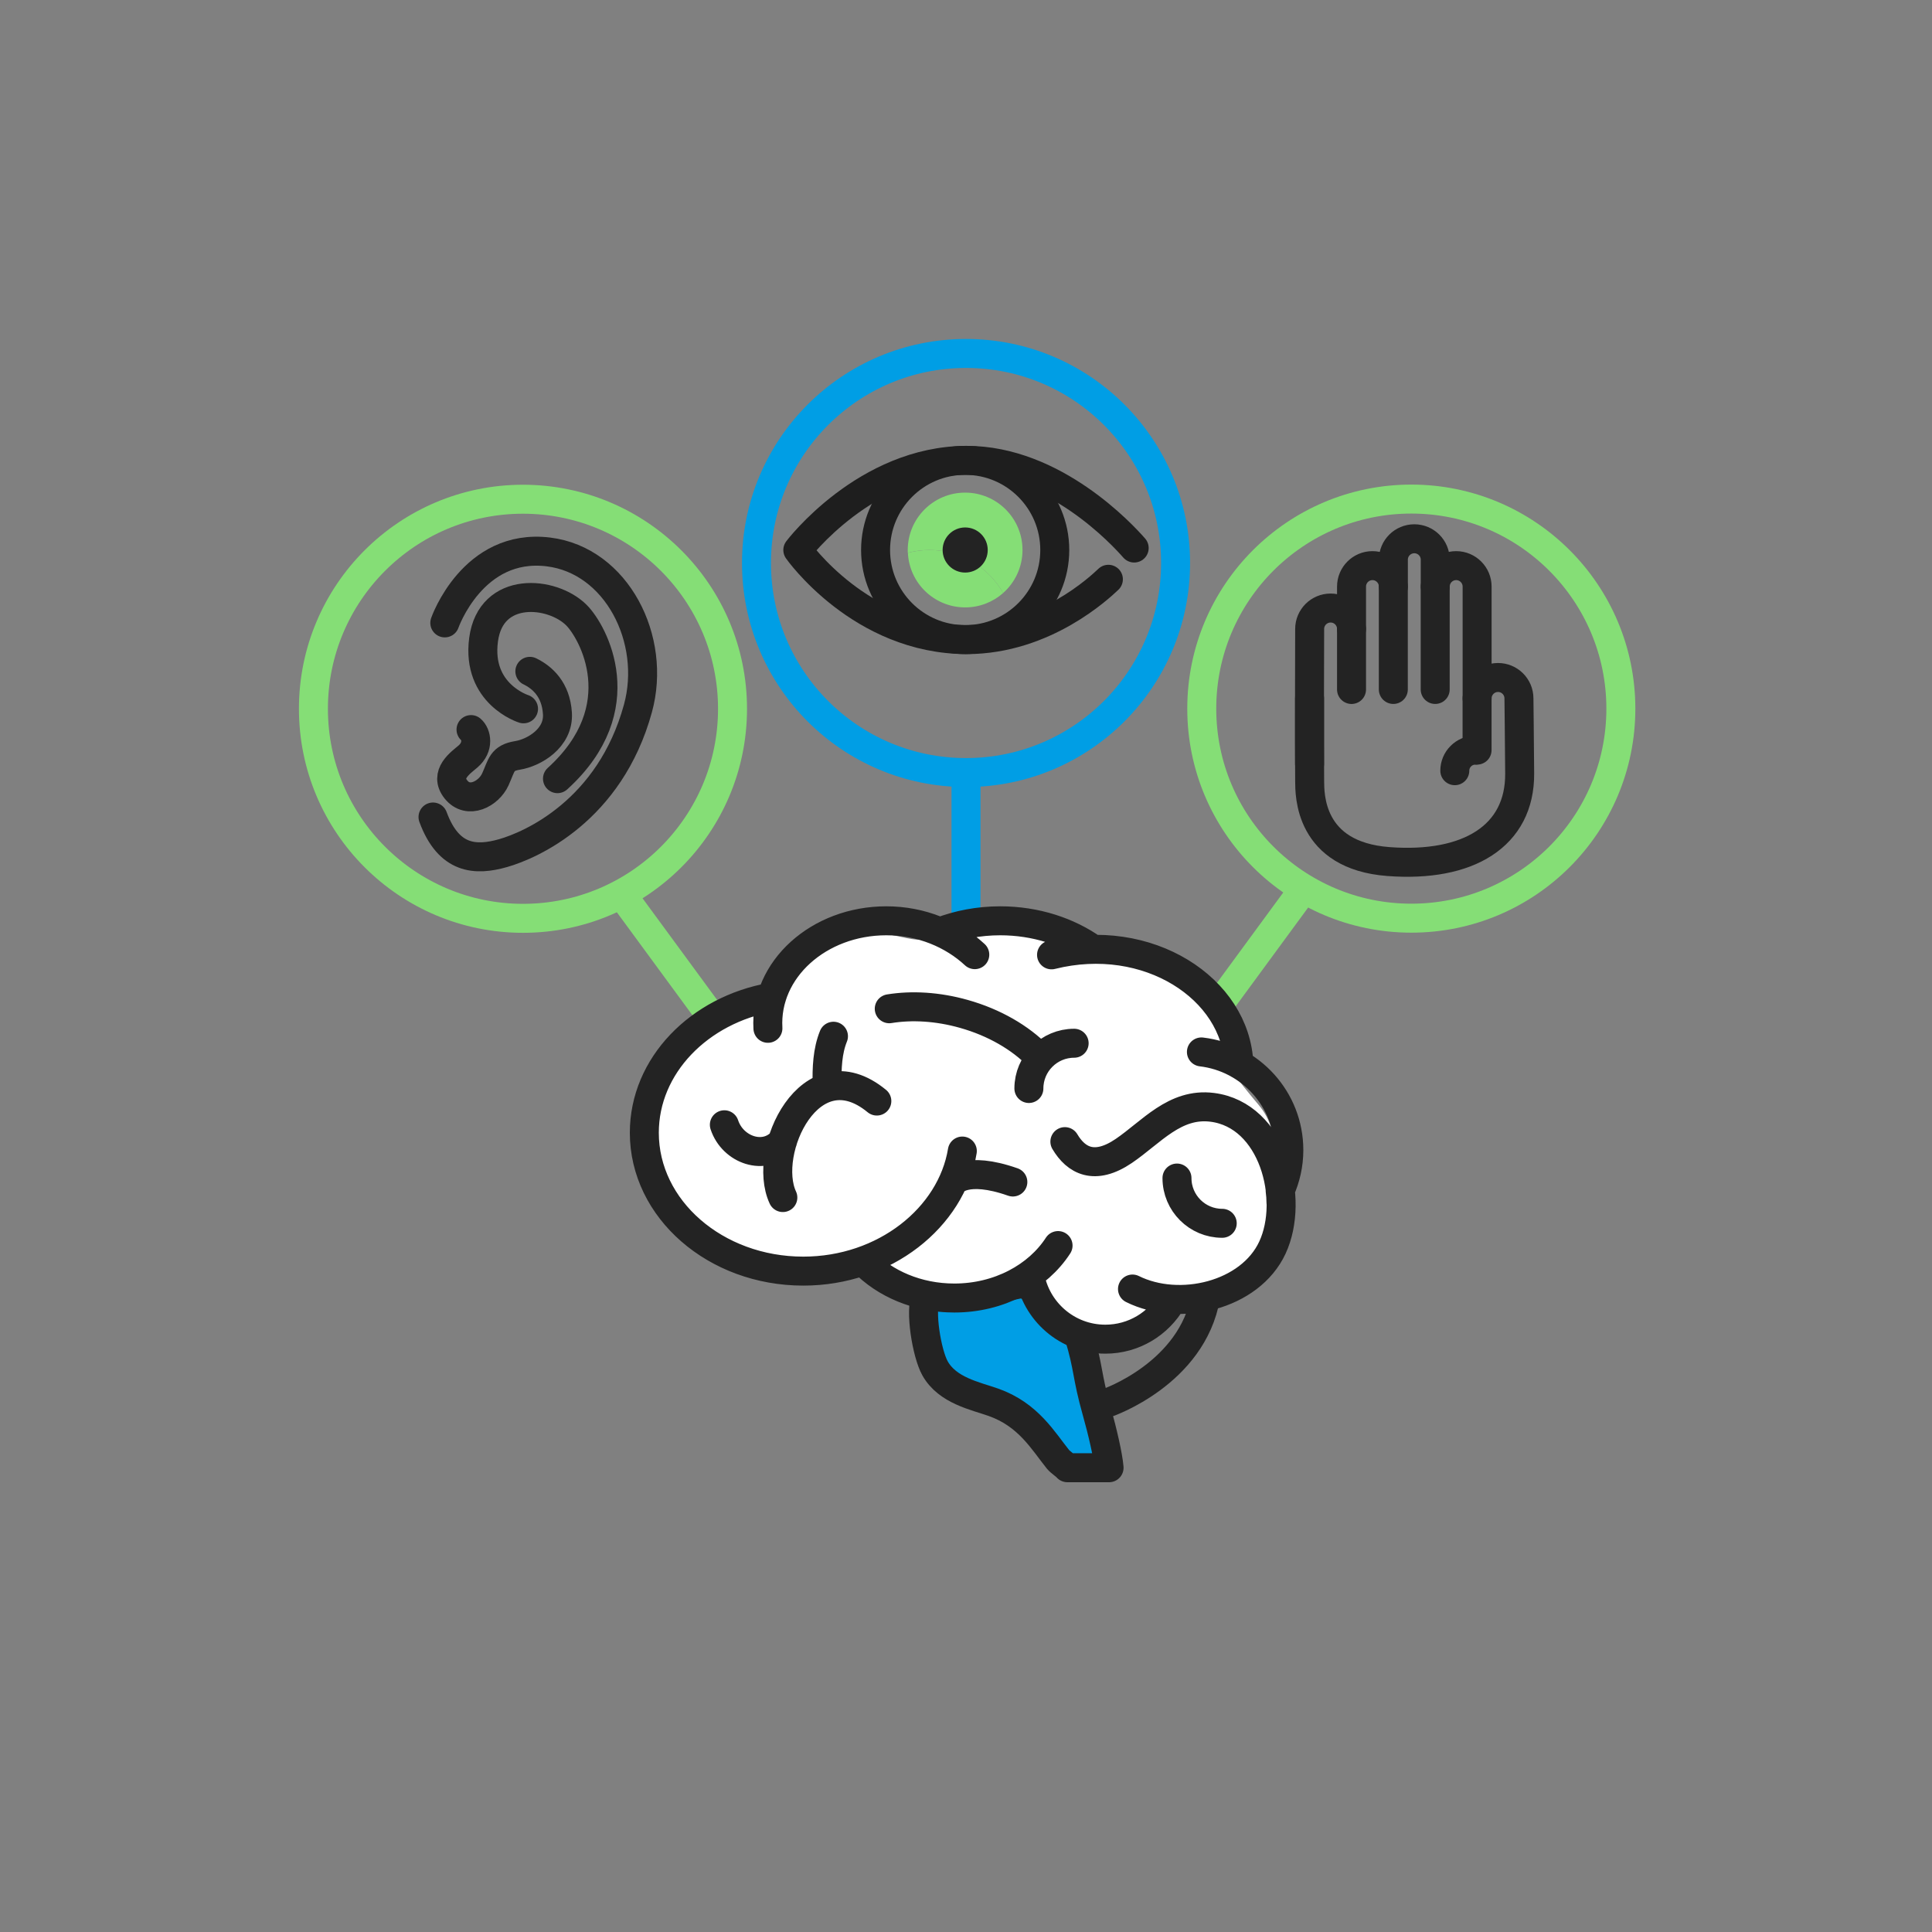
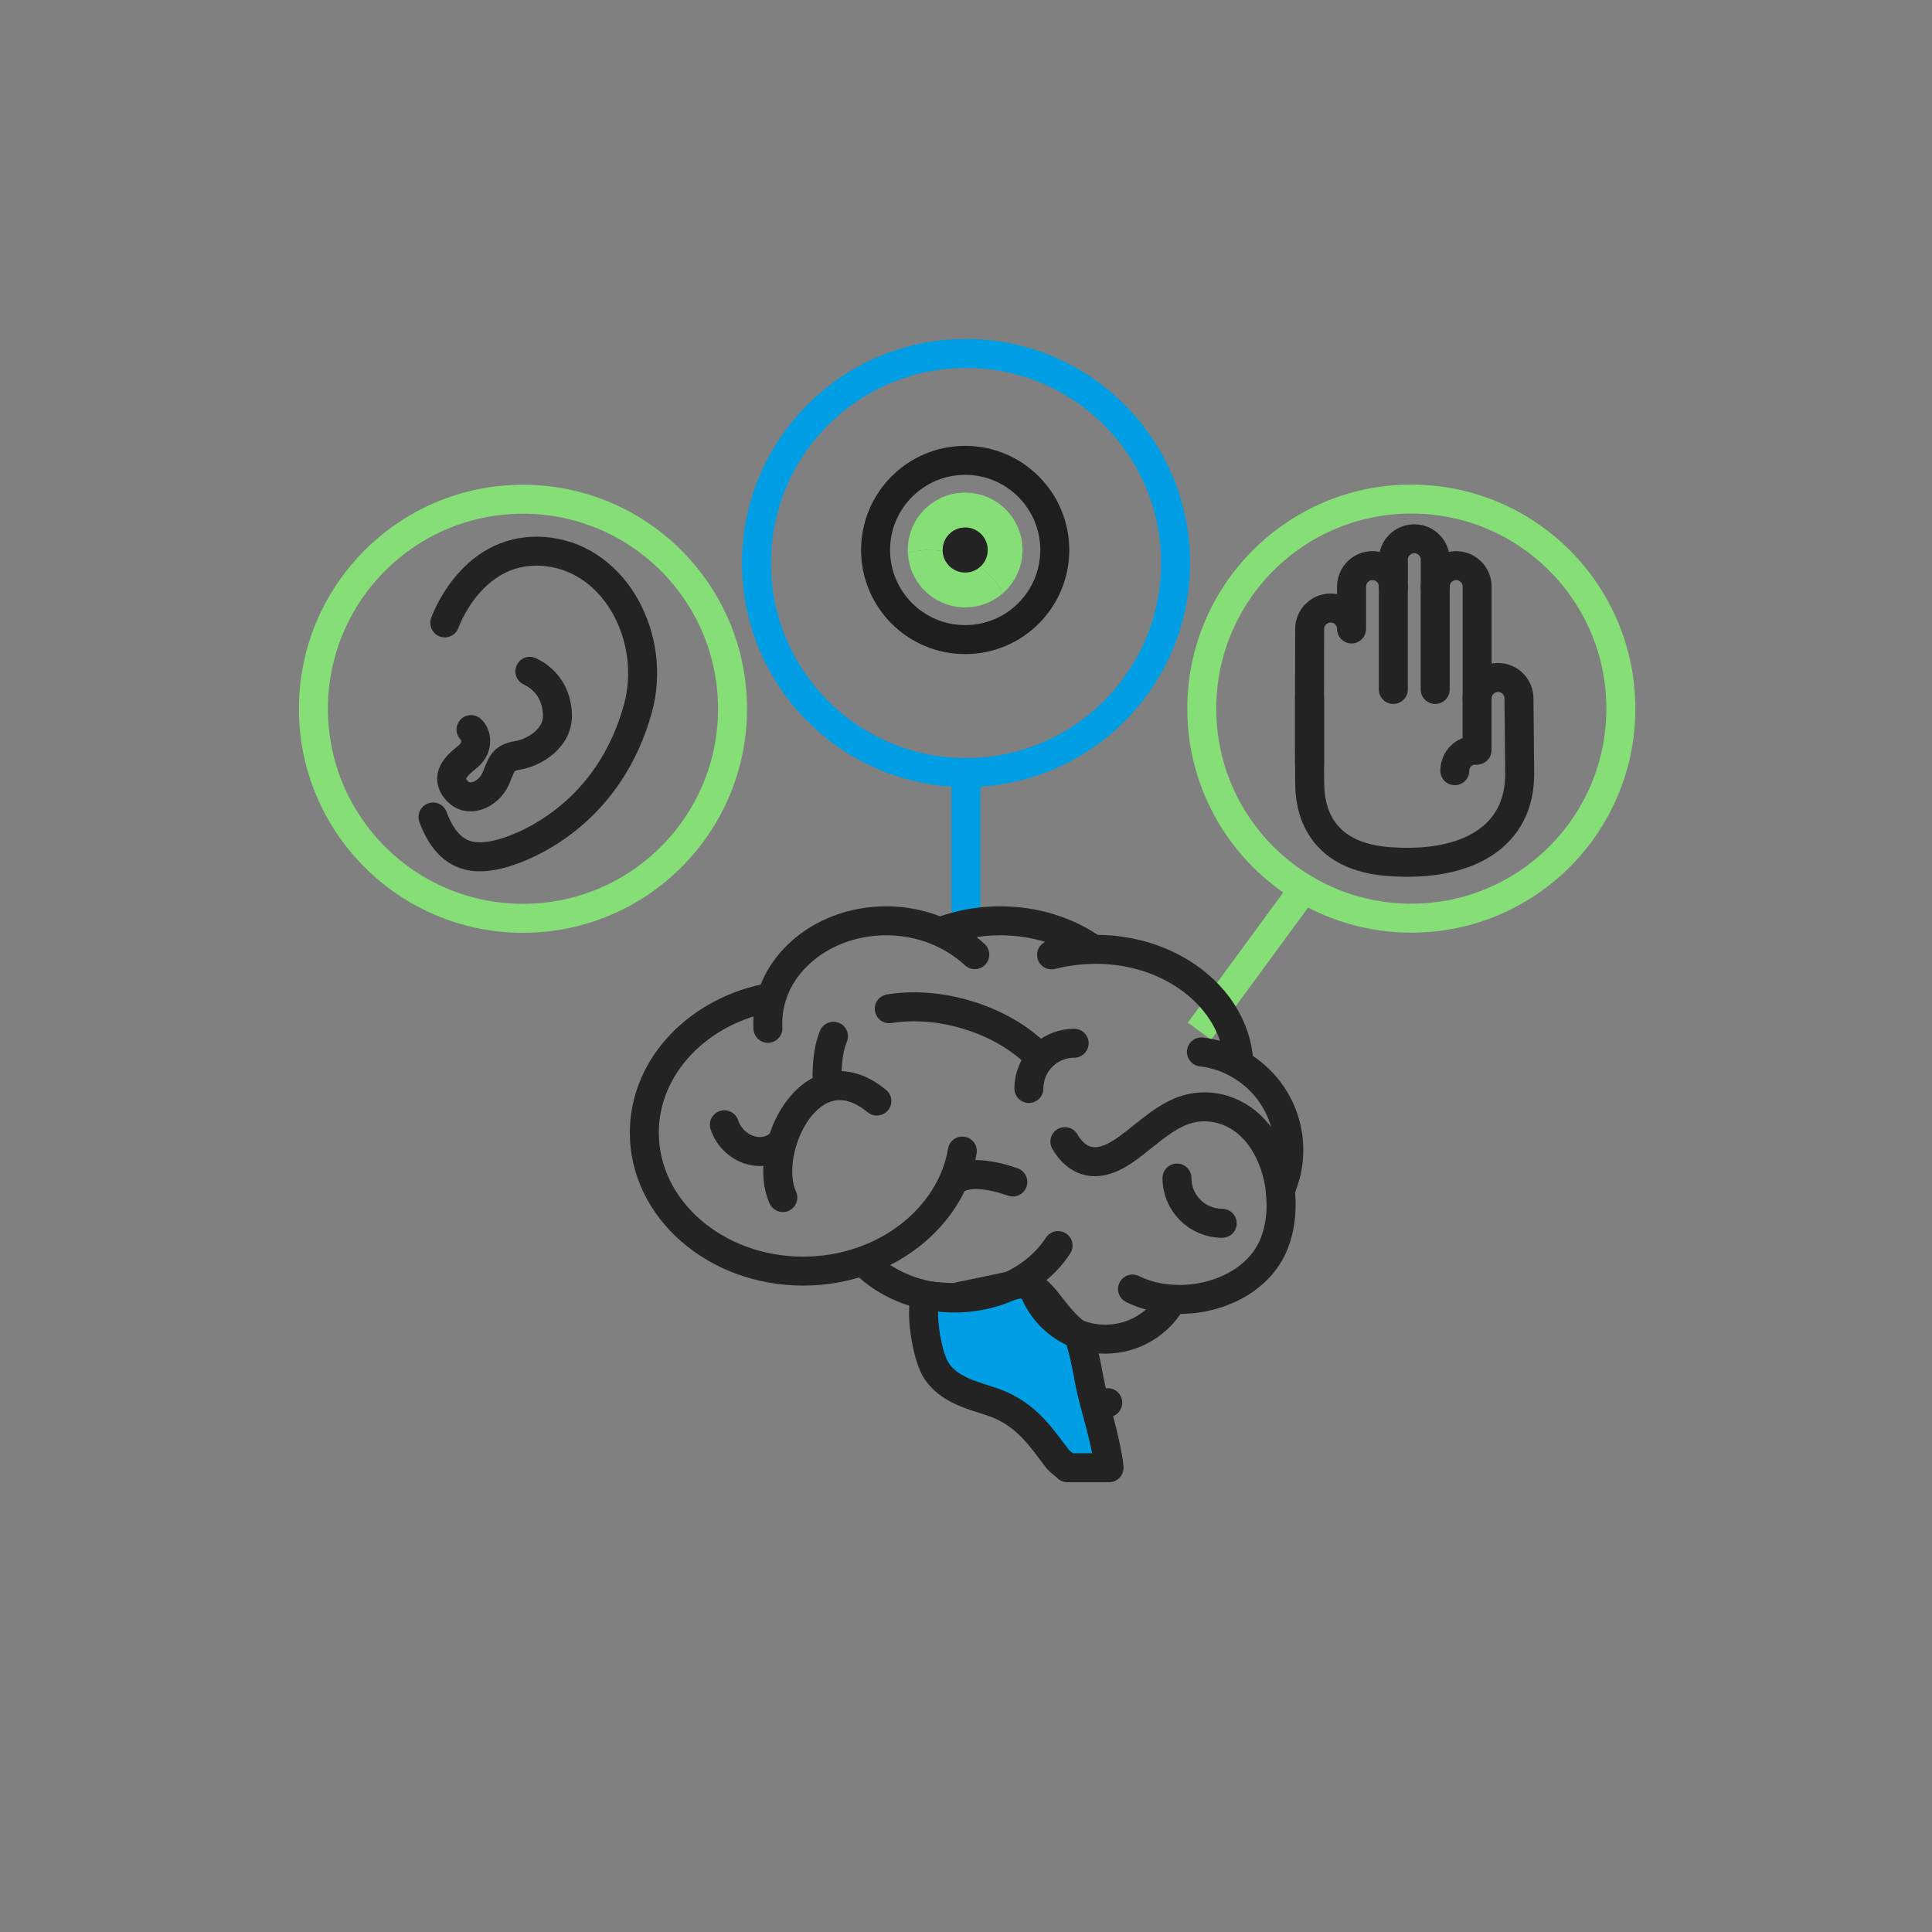
<svg xmlns="http://www.w3.org/2000/svg" width="400" height="400" viewBox="0 0 400 400" fill="none">
  <rect x="0" y="0" width="400" height="400" fill="#808080" stroke="none" />
-   <path d="M128.641 185.07L148.361 211.94" stroke="#85DE76" stroke-width="6" stroke-miterlimit="10" />
  <path d="M269.19 185.07L248.34 213.49" stroke="#85DE76" stroke-width="6" stroke-miterlimit="10" />
  <path d="M151.661 146.749C151.661 170.709 132.241 190.129 108.281 190.129C84.321 190.129 64.891 170.709 64.891 146.749C64.891 122.789 84.311 103.359 108.281 103.359C132.241 103.369 151.661 122.789 151.661 146.749Z" stroke="#85DE76" stroke-width="6" stroke-miterlimit="10" />
  <path d="M335.581 146.718C335.581 170.678 316.161 190.098 292.201 190.098C268.241 190.098 248.811 170.678 248.811 146.718C248.811 122.758 268.231 103.328 292.201 103.328C316.161 103.328 335.581 122.758 335.581 146.718Z" stroke="#85DE76" stroke-width="6" stroke-miterlimit="10" />
  <path d="M200 159.93V190.64" stroke="#009EE5" stroke-width="6" stroke-miterlimit="10" />
  <path d="M243.391 116.56C243.391 140.52 223.971 159.95 200.001 159.95C176.041 159.95 156.621 140.53 156.621 116.56C156.621 92.6 176.041 73.18 200.001 73.18C223.961 73.17 243.391 92.59 243.391 116.56Z" stroke="#009EE5" stroke-width="6" stroke-miterlimit="10" />
  <path d="M92.09 128.963C92.09 128.963 97.86 112.343 113.55 114.273C127.69 116.013 135.99 132.393 132.08 146.663C126.26 167.893 109.88 174.993 104.18 176.623C98.48 178.253 92.91 177.983 89.65 169.153" stroke="#232323" stroke-width="6" stroke-miterlimit="10" stroke-linecap="round" stroke-linejoin="round" />
  <path d="M97.52 151.052C98.62 151.982 99.23 154.632 96.87 156.642C95.41 157.892 91.87 160.282 94.4 163.452C96.94 166.622 101.19 164.352 102.55 161.372C103.91 158.382 103.82 156.932 107.17 156.392C110.52 155.852 115.73 152.862 115.41 147.702C115.1 142.752 112.29 140.252 109.7 138.992" stroke="#232323" stroke-width="6" stroke-miterlimit="10" stroke-linecap="round" stroke-linejoin="round" />
-   <path d="M108.39 146.754C108.39 146.754 98.63 143.704 100.12 132.434C101.61 121.164 114.35 122.344 119.36 127.374C122.78 130.804 131.58 146.534 115.42 161.214" stroke="#232323" stroke-width="6" stroke-miterlimit="10" stroke-linecap="round" stroke-linejoin="round" />
  <path d="M207.689 122.772C210.149 120.592 211.699 117.412 211.699 113.872C211.699 107.312 206.379 101.992 199.819 101.992C193.259 101.992 187.939 107.312 187.939 113.872C187.939 114.062 187.939 114.262 187.949 114.452C189.379 114.072 190.879 113.872 192.429 113.872C198.979 113.872 204.679 117.462 207.689 122.772Z" fill="#85DE76" />
  <path d="M199.829 125.755C202.849 125.755 205.599 124.625 207.699 122.775C204.689 117.465 198.989 113.875 192.449 113.875C190.899 113.875 189.399 114.075 187.969 114.455C188.259 120.745 193.459 125.755 199.829 125.755Z" fill="#85DE76" />
-   <path d="M229.48 119.933C227.86 121.463 216.36 132.423 200.17 132.423C178.18 132.423 165.18 113.873 165.18 113.873C165.18 113.873 179.22 95.312 200.17 95.312C218.25 95.312 232.45 110.743 234.82 113.463" stroke="#1E1E1E" stroke-width="6" stroke-miterlimit="10" stroke-linecap="round" stroke-linejoin="round" />
  <path d="M218.379 113.873C218.379 124.123 210.069 132.423 199.829 132.423C189.579 132.423 181.279 124.113 181.279 113.873C181.279 103.623 189.589 95.312 199.829 95.312C210.069 95.312 218.379 103.623 218.379 113.873Z" stroke="#1E1E1E" stroke-width="6" stroke-miterlimit="10" stroke-linecap="round" stroke-linejoin="round" />
  <path d="M199.83 118.543C202.409 118.543 204.5 116.452 204.5 113.873C204.5 111.294 202.409 109.203 199.83 109.203C197.251 109.203 195.16 111.294 195.16 113.873C195.16 116.452 197.251 118.543 199.83 118.543Z" fill="#232323" />
  <path d="M211.061 265.828C216.011 265.828 217.531 272.478 223.361 276.468C225.481 283.428 224.891 284.458 227.101 292.298C228.221 296.248 229.431 301.448 229.621 303.878H220.991C220.591 303.398 219.471 302.678 219.051 302.148C215.961 298.308 212.921 292.878 205.651 290.318C201.941 289.008 196.161 287.908 193.581 283.288C191.871 280.218 190.381 271.238 191.731 268.438C193.241 268.148 197.151 269.018 198.591 268.438L211.061 265.828Z" fill="#009EE5" stroke="#232323" stroke-width="6" stroke-miterlimit="10" stroke-linecap="round" stroke-linejoin="round" />
-   <path d="M227.75 290.961L229.35 290.411C229.35 290.411 246.86 284.381 249.62 268.461" stroke="#232323" stroke-width="6" stroke-miterlimit="10" stroke-linecap="round" stroke-linejoin="round" />
-   <path d="M254.851 221.303C254.851 221.303 250.361 201.643 235.631 199.743C220.901 197.843 220.191 194.993 214.961 193.323C209.731 191.663 195.821 191.823 192.921 193.883C190.021 195.943 184.791 192.613 179.801 193.323C174.811 194.033 163.411 195.933 161.271 202.593C159.131 209.253 160.801 210.203 155.331 209.963C149.871 209.723 131.811 217.333 133.241 232.293C134.671 247.263 140.841 259.373 154.861 260.803C168.871 262.233 176.951 261.283 176.951 261.283C176.951 261.283 184.55 269.363 193.34 269.363C202.131 269.363 211.391 264.133 211.391 264.133C211.391 264.133 215.901 276.963 225.411 276.963C234.911 276.963 240.611 269.123 240.611 269.123C240.611 269.123 261.041 266.513 262.471 254.873C263.9 243.233 265.801 234.913 260.571 228.743C255.351 222.553 254.851 221.303 254.851 221.303Z" fill="white" />
+   <path d="M227.75 290.961L229.35 290.411" stroke="#232323" stroke-width="6" stroke-miterlimit="10" stroke-linecap="round" stroke-linejoin="round" />
  <path d="M184.11 208.851C188.77 208.091 194.13 208.381 199.57 209.921C205.89 211.701 211.23 214.851 214.92 218.611M213.02 225.361C213.02 220.191 217.22 215.991 222.39 215.991M253.05 253.271C247.88 253.271 243.68 249.081 243.68 243.901M197.28 244.721C197.28 244.721 199.87 241.261 209.7 244.721M172.56 214.541C171.32 217.591 171.16 221.101 171.25 224.691M162.02 236.281C158.33 240.421 151.7 238.121 149.97 232.871M162.08 247.941C157.64 238.401 167.75 216.621 181.54 227.961M248.74 217.791C258.92 218.991 266.84 227.621 266.84 238.121C266.84 241.101 266.18 243.921 265.04 246.481C265.14 247.281 265.21 248.101 265.21 248.931M256.5 220.361C255.93 204.691 237.67 192.701 217.71 197.691M226.89 196.541C226.7 196.541 226.53 196.551 226.34 196.551C221.16 192.871 214.44 190.641 207.07 190.641M207.08 190.641C202.62 190.641 198.38 191.471 194.59 192.931M201.82 197.651C197.26 193.421 190.77 190.641 183.5 190.641C169.5 190.641 158.29 200.731 158.99 212.901M159.77 206.441C144.73 209.081 133.4 220.651 133.4 234.521C133.4 250.341 148.14 263.171 166.31 263.171C183.14 263.171 196.97 252.081 199.24 238.311M178.66 261.091C183.16 265.771 189.97 268.741 197.58 268.741M197.59 268.741C206.82 268.741 214.86 264.351 219.06 257.881M213.19 263.921C214.42 271.481 220.95 277.261 228.85 277.261C234.74 277.261 239.87 274.041 242.61 269.291M234.47 266.881C244.18 271.701 258.81 268.271 263.44 258.301C268.12 248.231 263.61 230.861 250.98 229.261C243.23 228.281 238.4 234.391 232.67 238.291C226.61 242.401 222.79 240.281 220.47 236.361" stroke="#232323" stroke-width="6" stroke-miterlimit="10" stroke-linecap="round" stroke-linejoin="round" />
  <path d="M314.631 160.137C314.591 154.007 314.481 144.597 314.481 144.597C314.481 142.207 312.541 140.267 310.151 140.267C307.761 140.267 305.821 142.207 305.821 144.597V121.447C305.821 119.057 303.881 117.107 301.481 117.107C299.091 117.107 297.151 119.047 297.151 121.447V115.877C297.151 113.487 295.211 111.547 292.811 111.547C290.421 111.547 288.481 113.487 288.481 115.877V121.447C288.481 119.057 286.541 117.107 284.151 117.107C281.761 117.107 279.821 119.047 279.821 121.447V130.217C279.821 127.827 277.881 125.887 275.491 125.887C273.101 125.887 271.151 127.827 271.151 130.217C271.151 130.217 271.071 153.887 271.151 161.777C271.181 164.397 270.961 177.127 287.461 178.377C303.961 179.627 314.721 173.127 314.631 160.137Z" stroke="#232323" stroke-width="6" stroke-miterlimit="10" stroke-linecap="round" stroke-linejoin="round" />
  <path d="M271.131 144.594V154.184V158.134" stroke="#232323" stroke-width="6" stroke-miterlimit="10" stroke-linecap="round" stroke-linejoin="round" />
  <path d="M305.811 144.594V155.304" stroke="#232323" stroke-width="6" stroke-miterlimit="10" stroke-linecap="round" stroke-linejoin="round" />
  <path d="M297.141 121.445V142.745" stroke="#232323" stroke-width="6" stroke-miterlimit="10" stroke-linecap="round" stroke-linejoin="round" />
  <path d="M288.471 121.445V142.745" stroke="#232323" stroke-width="6" stroke-miterlimit="10" stroke-linecap="round" stroke-linejoin="round" />
-   <path d="M279.82 130.219V142.749" stroke="#232323" stroke-width="6" stroke-miterlimit="10" stroke-linecap="round" stroke-linejoin="round" />
  <path d="M305.461 155.305C303.111 155.305 301.201 157.215 301.201 159.565" stroke="#232323" stroke-width="6" stroke-miterlimit="10" stroke-linecap="round" stroke-linejoin="round" />
</svg>